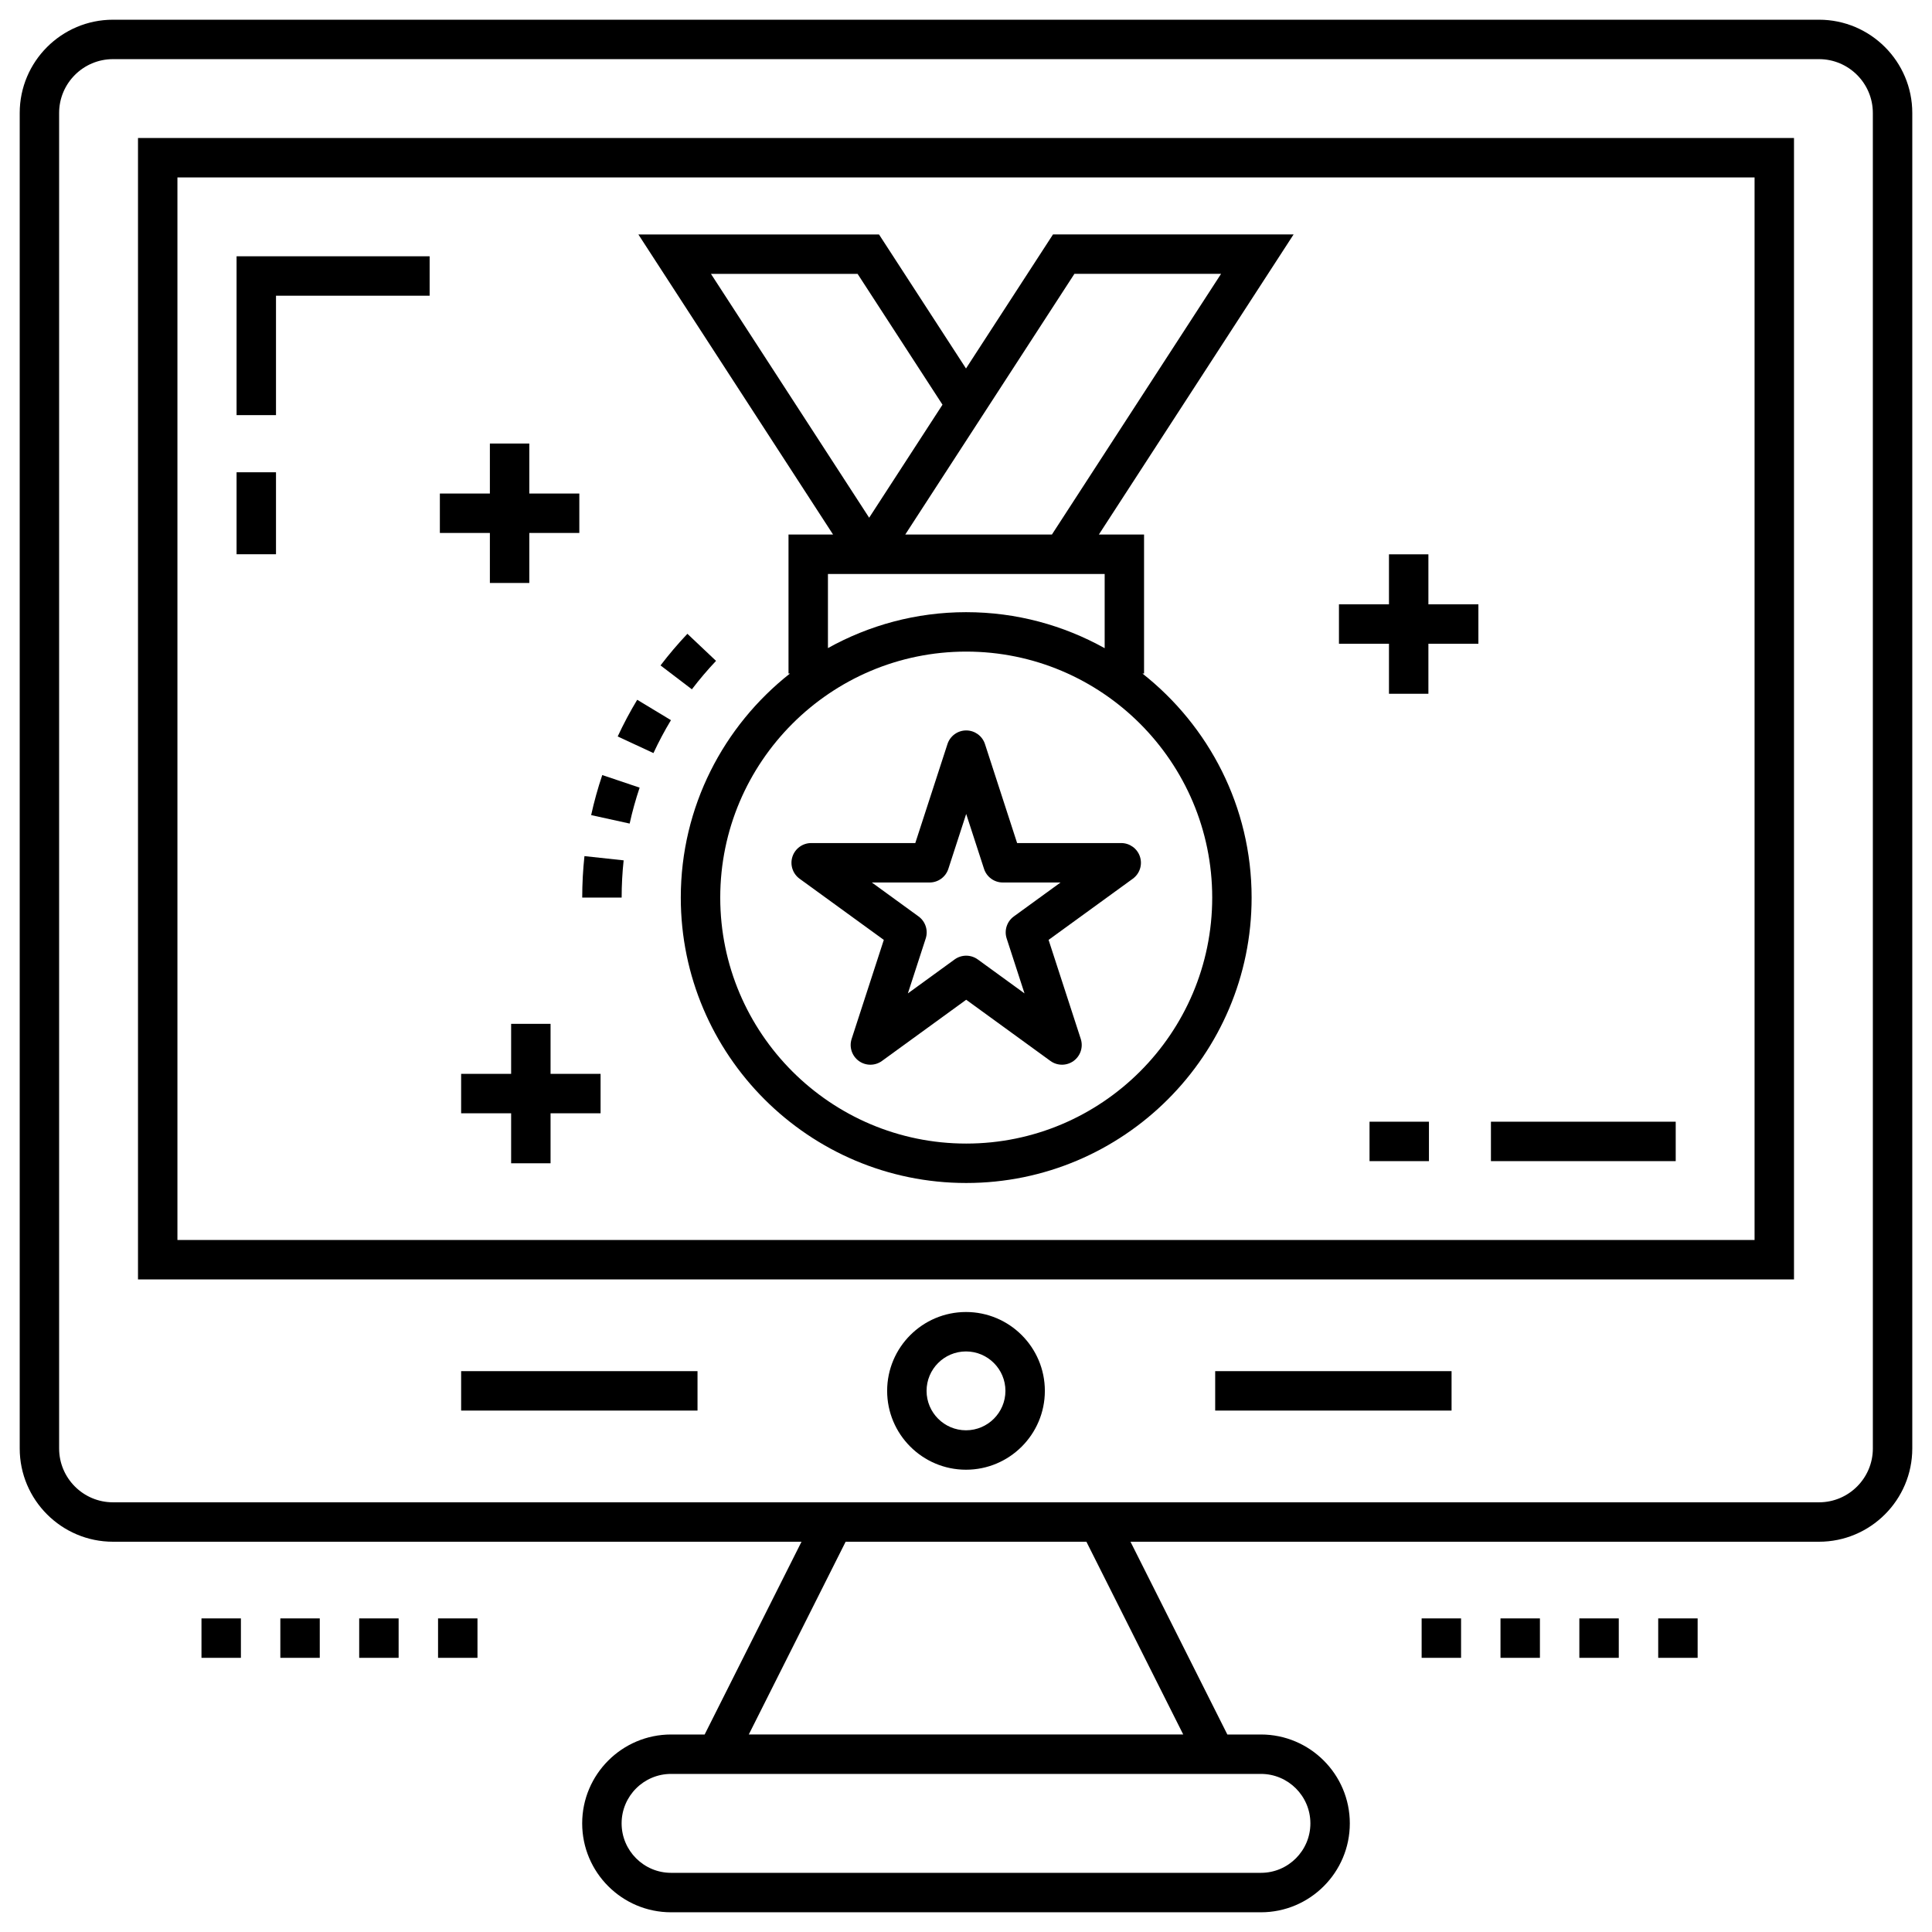
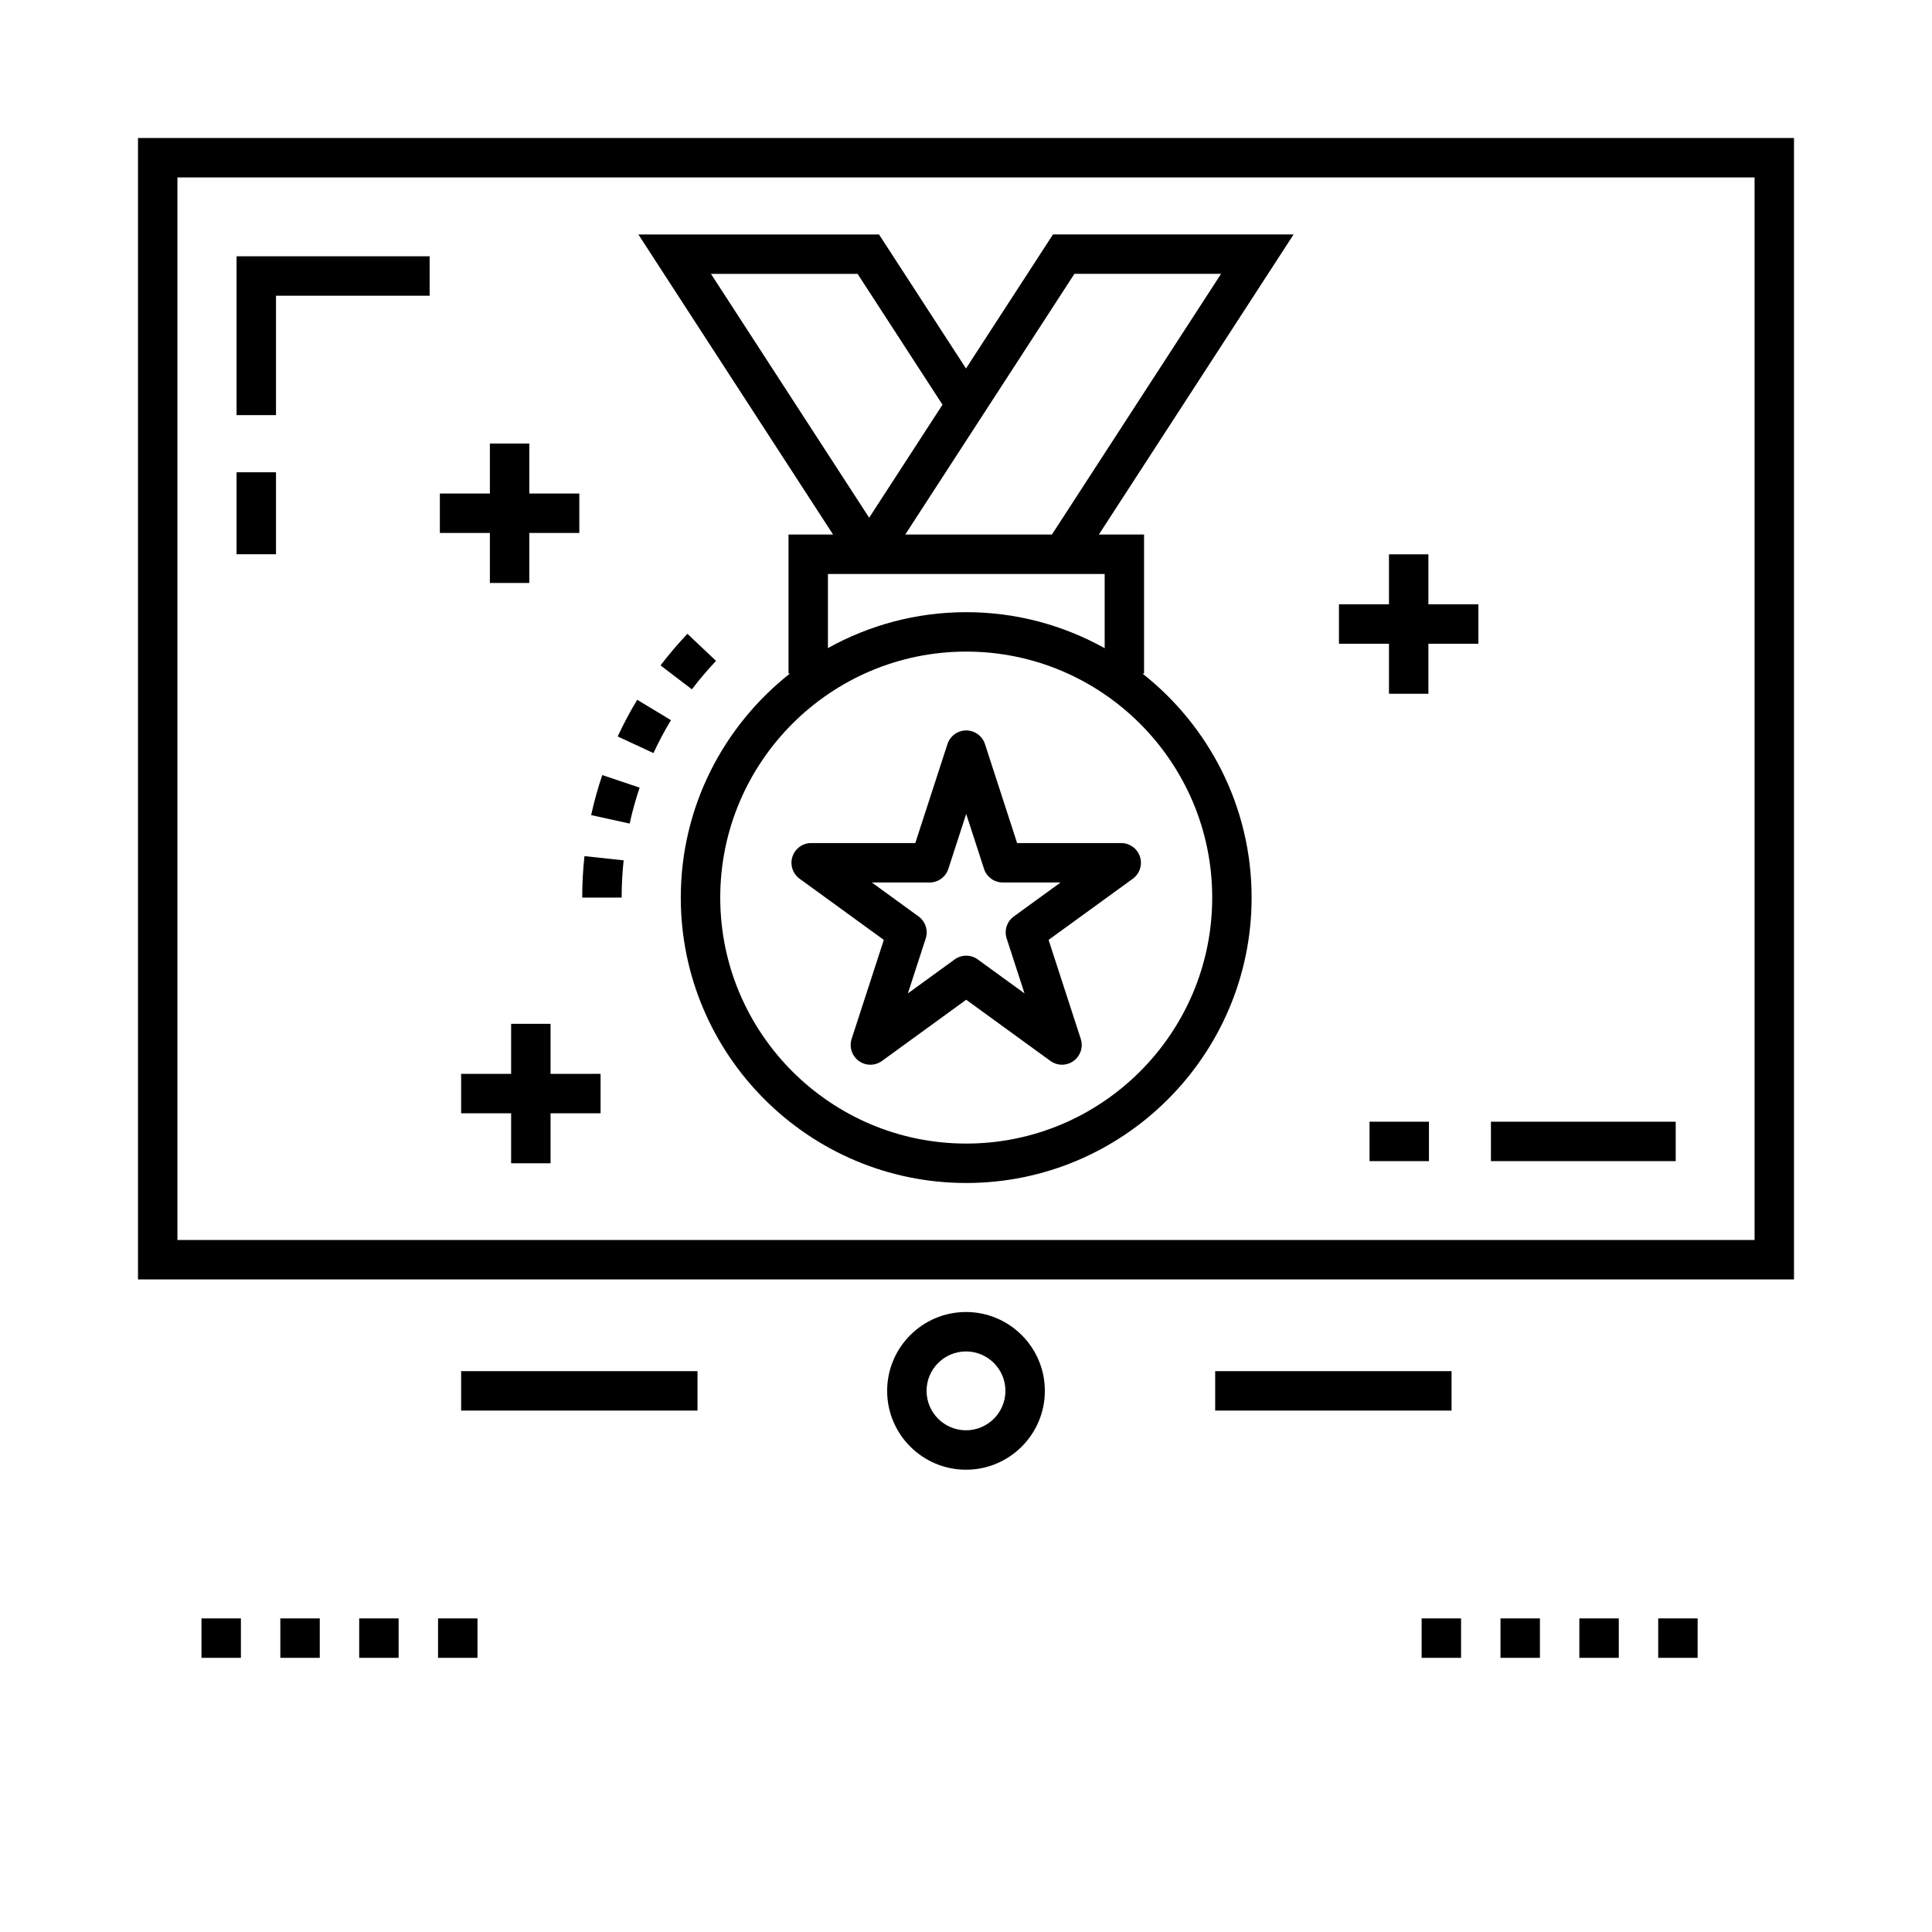
<svg xmlns="http://www.w3.org/2000/svg" id="Layer_1" height="512" viewBox="0 0 98 98" width="512">
  <g>
-     <path d="m97 5.73c0-2.608-2.122-4.73-4.731-4.73h-86.538c-2.609 0-4.731 2.122-4.731 4.73v67.743c0 2.608 2.122 4.731 4.731 4.731h34.925l-4.913 9.778h-1.703c-2.486 0-4.509 2.023-4.509 4.509s2.022 4.509 4.509 4.509h29.92c2.486 0 4.509-2.023 4.509-4.509s-2.023-4.509-4.509-4.509h-1.703l-4.913-9.778h34.925c2.608 0 4.731-2.122 4.731-4.731v-67.743zm-33.04 84.251c1.384 0 2.509 1.125 2.509 2.509s-1.125 2.509-2.509 2.509h-29.92c-1.383 0-2.509-1.125-2.509-2.509s1.125-2.509 2.509-2.509zm-3.941-2h-22.037l4.913-9.778h12.212zm34.981-14.508c0 1.505-1.225 2.731-2.731 2.731-7.536 0-76.606 0-86.539 0-1.506 0-2.731-1.225-2.731-2.731v-67.743c0-1.505 1.225-2.73 2.731-2.73h86.539c1.505 0 2.73 1.225 2.73 2.73z" />
    <path d="m7 64.898h84v-57.898h-84zm2-55.898h80v53.898h-80z" />
    <path d="m69.469 56.898h3.014v2h-3.014z" />
    <path d="m75.627 56.898h9.373v2h-9.373z" />
    <path d="m12 21.057h2v-6.057h7.793v-2h-9.793z" />
    <path d="m12 23.956h2v4.158h-2z" />
    <path d="m49 66.551c-2.206 0-4 1.794-4 4s1.794 4 4 4 4-1.794 4-4-1.794-4-4-4zm0 6c-1.103 0-2-.897-2-2s.897-2 2-2 2 .897 2 2-.897 2-2 2z" />
    <path d="m61.64 69.551h11.99v2h-11.99z" />
    <path d="m23.391 69.551h11.99v2h-11.99z" />
    <path d="m56.874 42.764h-5.281l-1.631-5.022c-.134-.412-.518-.691-.951-.691s-.817.279-.951.691l-1.632 5.022h-5.281c-.433 0-.817.279-.951.691s.013.863.363 1.118l4.272 3.103-1.632 5.022c-.134.412.013.863.363 1.118s.825.255 1.176 0l4.272-3.104 4.272 3.104c.355.258.831.251 1.176 0 .351-.255.497-.706.363-1.118l-1.632-5.022 4.272-3.103c.351-.255.497-.706.363-1.118s-.518-.691-.951-.691zm-5.448 3.722c-.351.255-.497.706-.363 1.118l.905 2.786-2.37-1.722c-.351-.255-.825-.255-1.176 0l-2.37 1.722.905-2.786c.134-.412-.013-.863-.363-1.118l-2.37-1.722h2.93c.433 0 .817-.279.951-.691l.905-2.786.905 2.786c.134.412.518.691.951.691h2.93z" />
    <path d="m36.321 33.523-1.453-1.374c-.481.509-.94 1.049-1.363 1.604l1.591 1.212c.38-.499.792-.984 1.225-1.442z" />
    <path d="m29.533 45.53h2c0-.632.034-1.267.101-1.889l-1.988-.215c-.075.693-.113 1.4-.113 2.103z" />
    <path d="m31.331 37.357 1.815.842c.265-.57.563-1.131.888-1.669l-1.712-1.034c-.362.6-.695 1.226-.99 1.861z" />
    <path d="m29.986 41.346 1.953.429c.134-.611.305-1.224.506-1.822l-1.895-.639c-.225.666-.414 1.35-.564 2.032z" />
    <path d="m53.413 11.891-4.413 6.8-4.413-6.799h-12.206l9.876 15.222h-2.26v7.049h.076c-3.367 2.653-5.54 6.757-5.54 11.367 0 7.983 6.495 14.477 14.478 14.477 7.983 0 14.477-6.495 14.477-14.477 0-4.61-2.173-8.713-5.54-11.367h.084v-7.049h-2.292l9.878-15.223zm1.086 2h7.439l-8.58 13.223h-7.439zm-10.998.001 4.307 6.636-3.72 5.733-8.025-12.369zm17.988 31.638c0 6.88-5.597 12.477-12.477 12.477s-12.478-5.597-12.478-12.477 5.598-12.478 12.478-12.478 12.477 5.598 12.477 12.478zm-12.478-14.478c-2.544 0-4.934.665-7.014 1.822v-3.76c2.854.001 14.8.001 14.037 0v3.765c-2.082-1.16-4.474-1.827-7.022-1.827z" />
    <path d="m72.455 28.118h-2v2.536h-2.537v2h2.537v2.537h2v-2.537h2.536v-2h-2.536z" />
    <path d="m27.927 51.934h-2v2.537h-2.536v2h2.536v2.536h2v-2.536h2.537v-2h-2.537z" />
    <path d="m24.849 29.571h2v-2.537h2.537v-2h-2.537v-2.536h-2v2.536h-2.537v2h2.537z" />
    <path d="m84.112 82.093h2v2h-2z" />
    <path d="m80.112 82.093h2v2h-2z" />
    <path d="m72.112 82.093h2v2h-2z" />
    <path d="m76.112 82.093h2v2h-2z" />
    <path d="m18.22 82.093h2v2h-2z" />
    <path d="m10.22 82.093h2v2h-2z" />
    <path d="m22.22 82.093h2v2h-2z" />
    <path d="m14.22 82.093h2v2h-2z" />
  </g>
</svg>